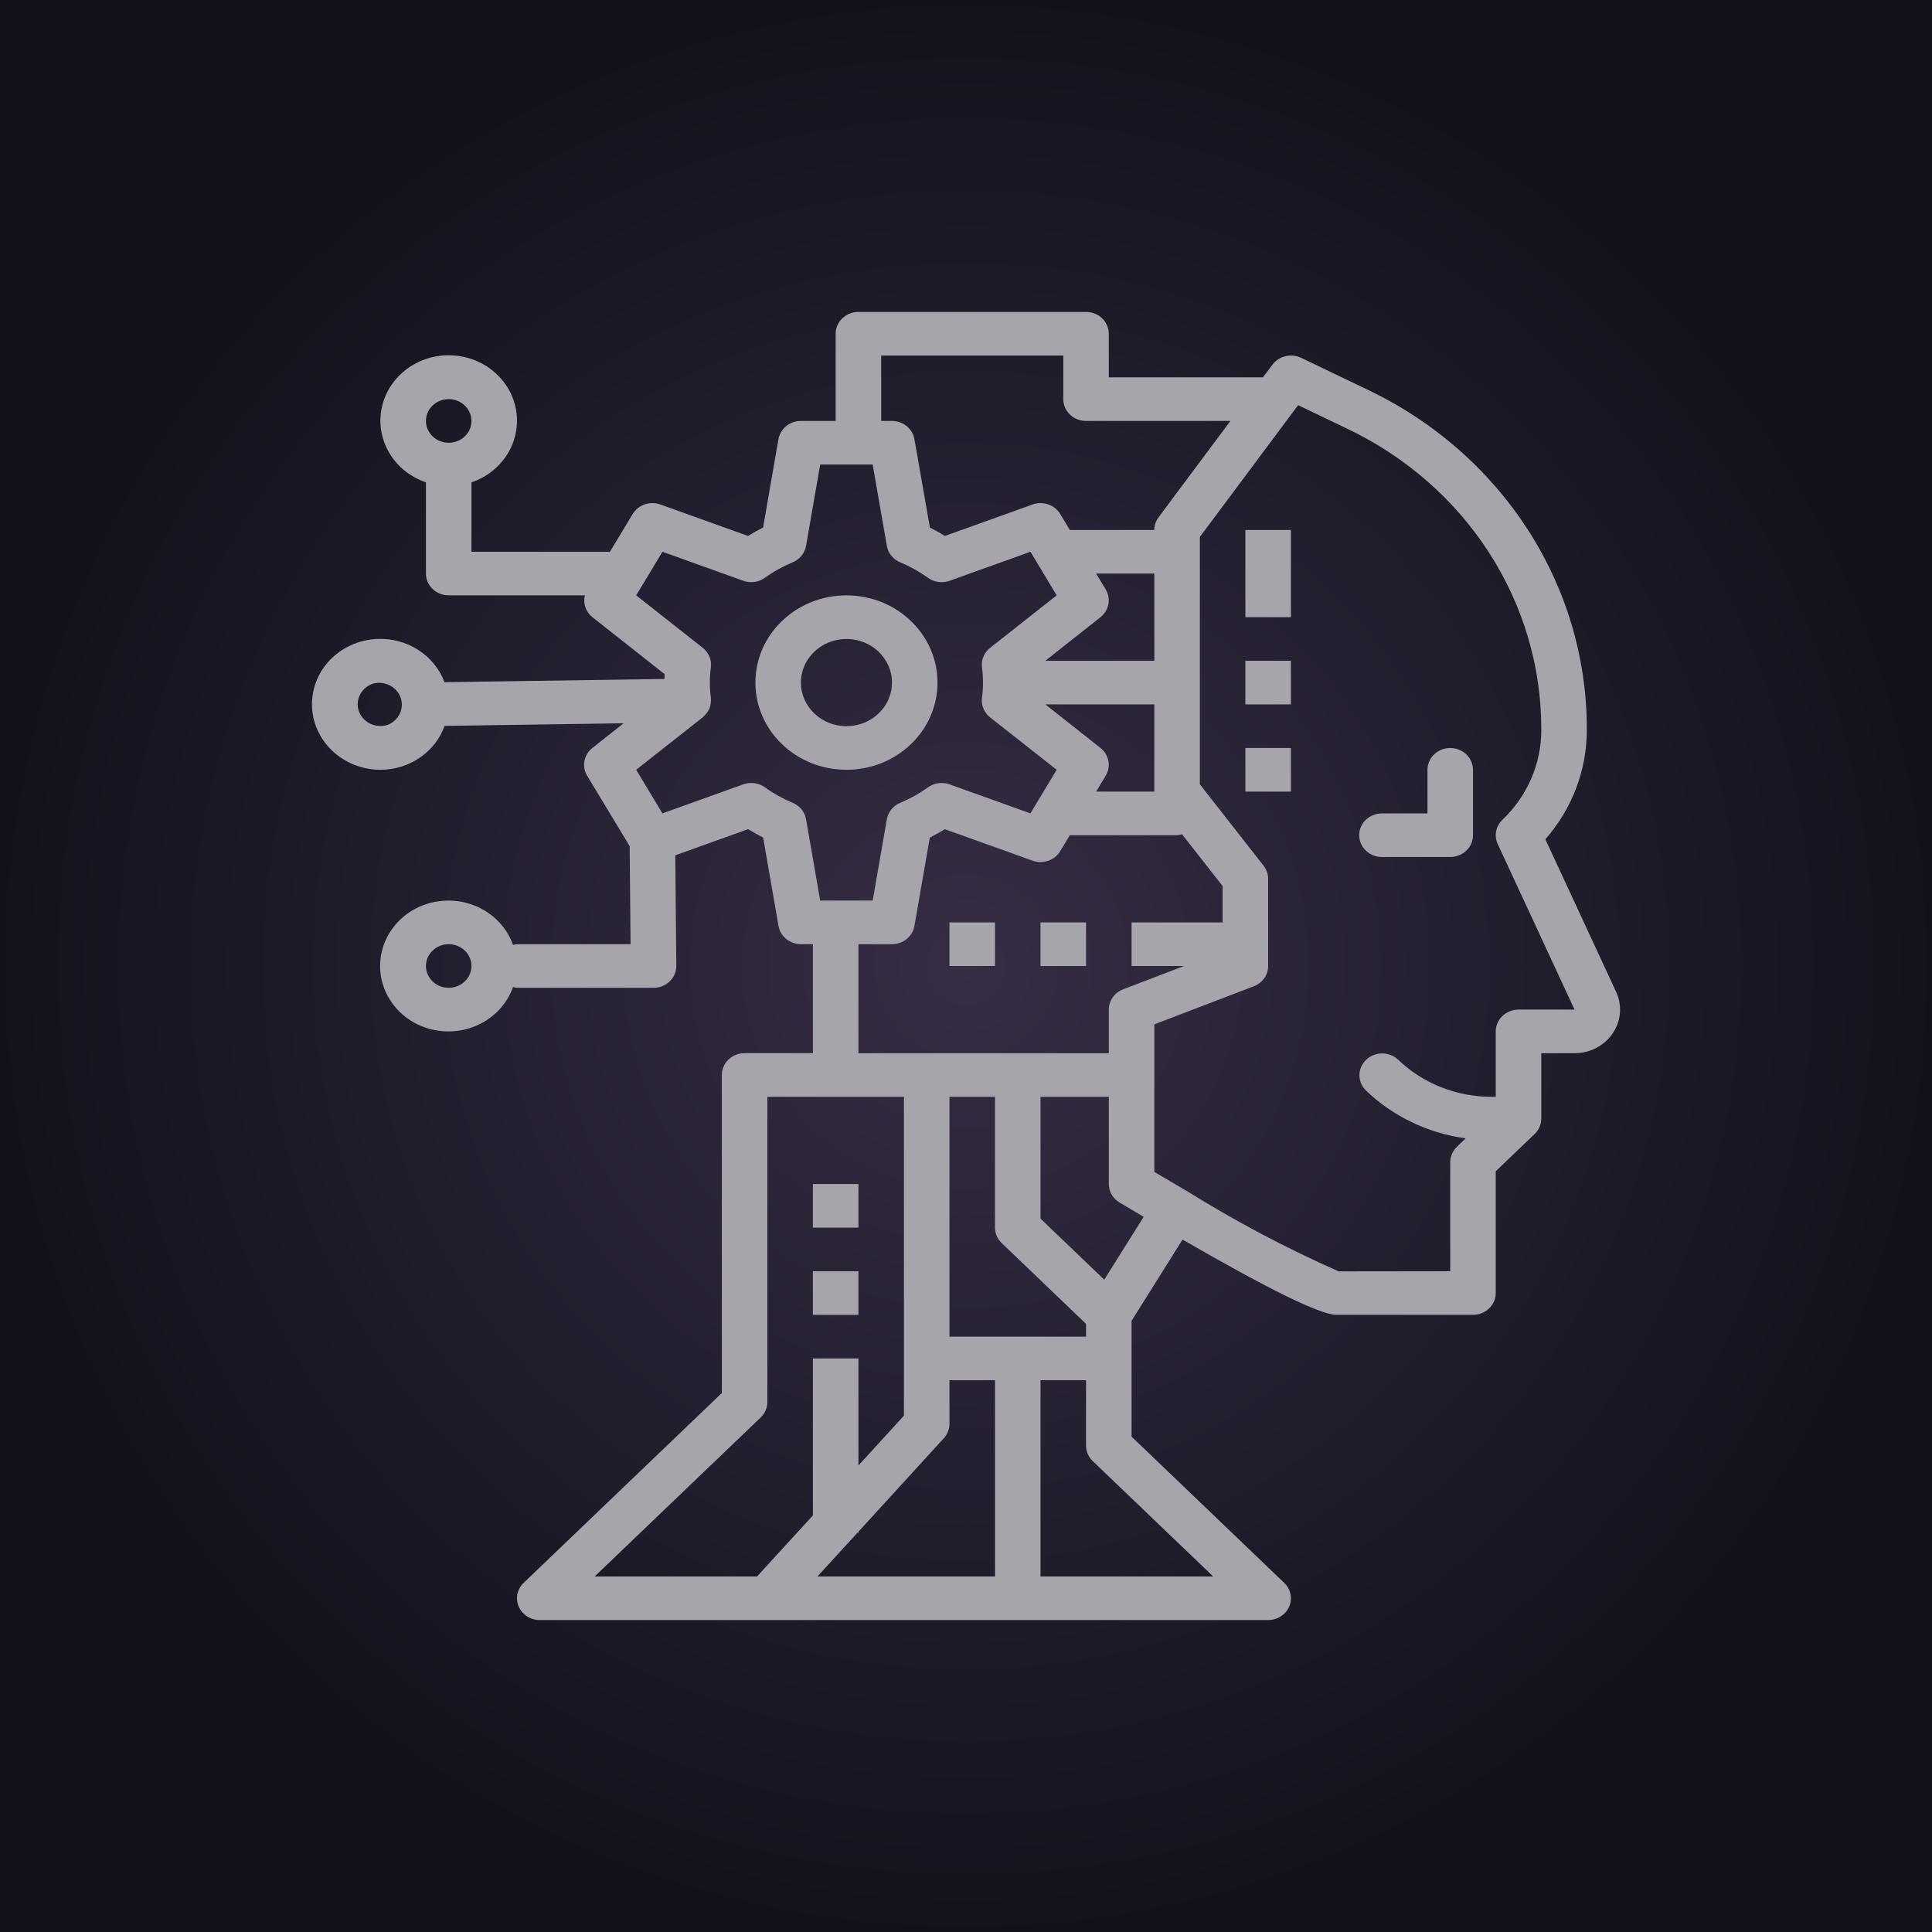
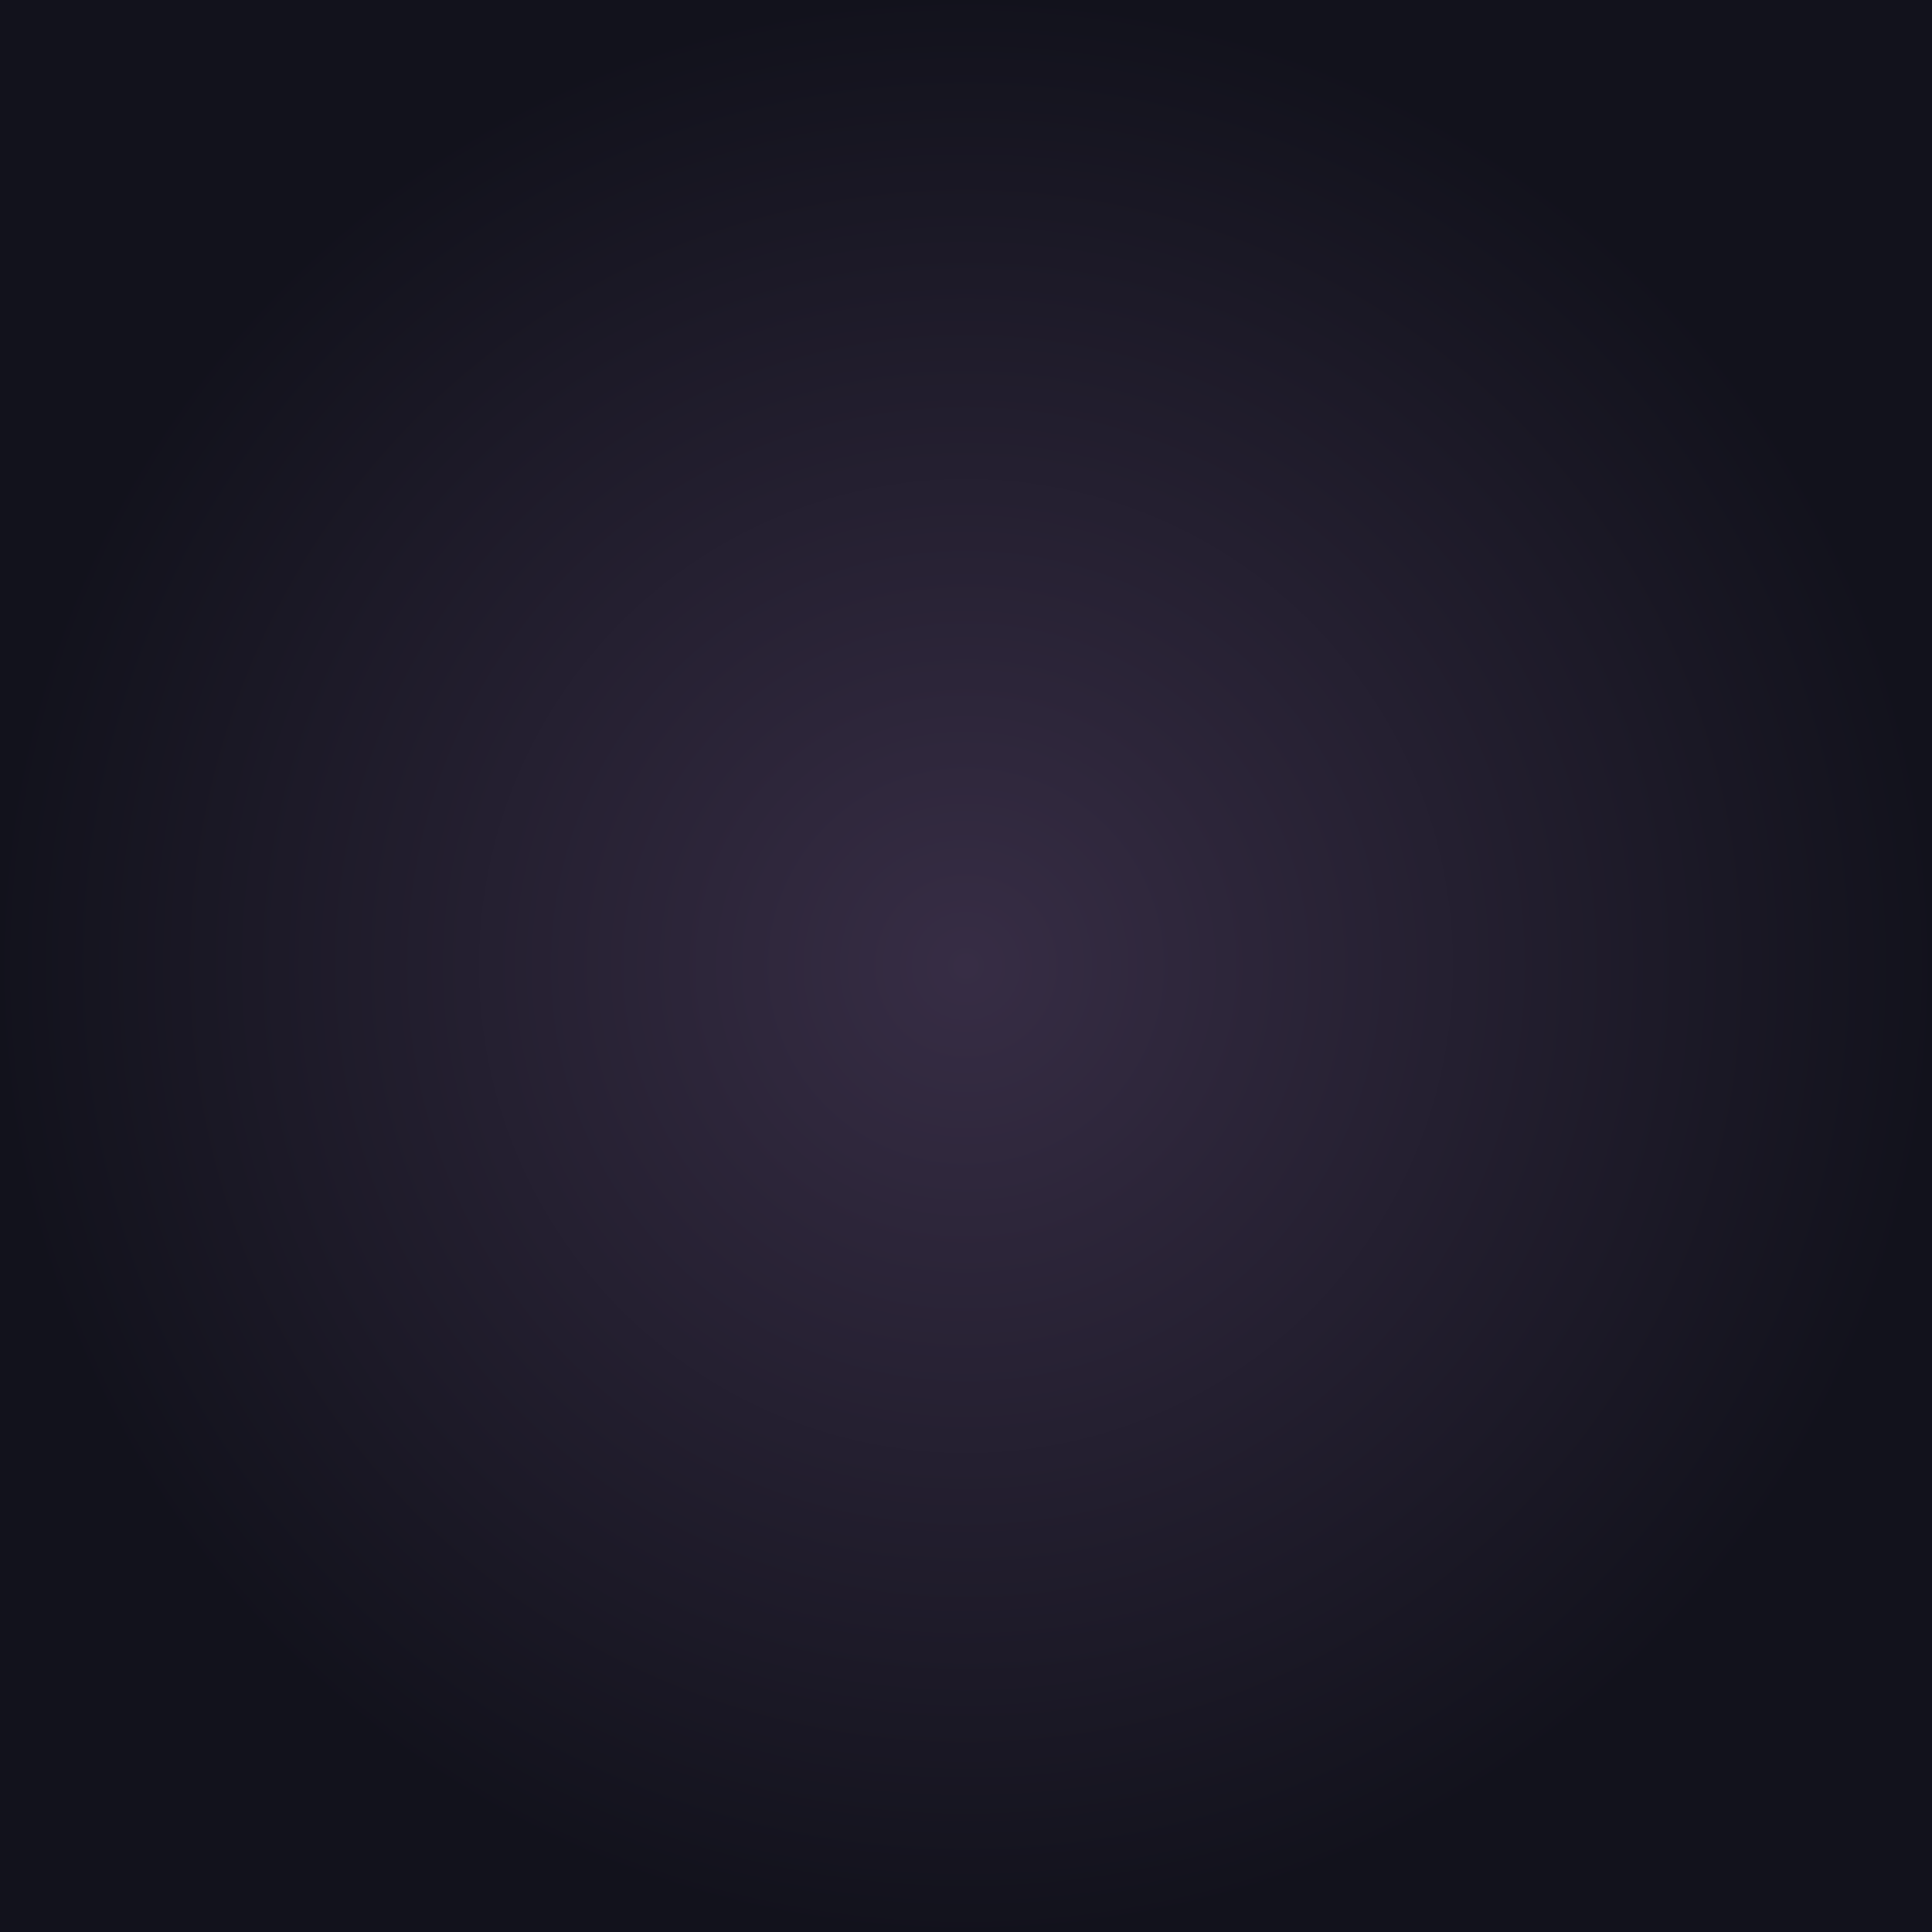
<svg xmlns="http://www.w3.org/2000/svg" width="192" height="192" viewBox="0 0 192 192" fill="none">
  <rect width="192" height="192" fill="url(#paint0_radial_270_112)" />
-   <path d="M137.336 85.168H144.122C144.722 85.168 145.298 84.94 145.722 84.533C146.146 84.127 146.384 83.576 146.384 83.001V76.501C146.384 75.927 146.146 75.376 145.722 74.969C145.298 74.563 144.722 74.335 144.122 74.335C143.522 74.335 142.947 74.563 142.523 74.969C142.099 75.376 141.86 75.927 141.86 76.501V80.835H137.336C136.736 80.835 136.161 81.063 135.737 81.469C135.312 81.876 135.074 82.427 135.074 83.001C135.074 83.576 135.312 84.127 135.737 84.533C136.161 84.94 136.736 85.168 137.336 85.168ZM84.119 76.501C89.116 76.501 93.168 72.621 93.168 67.835C93.168 63.048 89.116 59.168 84.119 59.168C79.121 59.168 75.071 63.048 75.071 67.835C75.071 72.621 79.121 76.501 84.119 76.501ZM84.119 63.501C86.618 63.501 88.644 65.442 88.644 67.835C88.644 70.228 86.618 72.168 84.119 72.168C81.62 72.168 79.595 70.228 79.595 67.835C79.595 65.442 81.62 63.501 84.119 63.501Z" fill="#A6A5AC" />
-   <path d="M34.706 75.781C35.664 76.254 36.727 76.501 37.805 76.5C39.21 76.5 40.58 76.08 41.723 75.298C42.867 74.516 43.727 73.412 44.184 72.14L61.973 71.877L58.87 74.333C58.456 74.659 58.176 75.115 58.08 75.62C57.985 76.124 58.079 76.645 58.347 77.089L62.574 84.083L62.667 93.833H51.377C51.245 93.846 51.114 93.871 50.986 93.909C49.917 90.898 46.731 89.068 43.454 89.587C40.178 90.105 37.774 92.819 37.774 96C37.774 99.181 40.178 101.895 43.454 102.413C46.731 102.932 49.918 101.103 50.986 98.091C51.114 98.129 51.245 98.154 51.377 98.167H64.95C65.553 98.167 66.132 97.936 66.556 97.526C66.766 97.322 66.933 97.081 67.045 96.816C67.158 96.551 67.215 96.267 67.212 95.981L67.108 85L74.346 82.4C74.831 82.701 75.33 82.98 75.842 83.236L77.368 92.02C77.456 92.526 77.729 92.986 78.138 93.317C78.547 93.648 79.066 93.83 79.602 93.829H80.784V104.663H73.998C73.398 104.663 72.823 104.891 72.399 105.297C71.974 105.704 71.736 106.255 71.736 106.829V138.436L52.04 157.302C51.724 157.605 51.509 157.991 51.421 158.411C51.334 158.831 51.379 159.267 51.55 159.662C51.721 160.058 52.011 160.397 52.383 160.635C52.755 160.873 53.192 161 53.639 161H126.026C126.473 161 126.91 160.873 127.282 160.635C127.654 160.397 127.944 160.059 128.114 159.663C128.286 159.267 128.331 158.831 128.243 158.411C128.156 157.991 127.941 157.605 127.625 157.302L112.453 142.77V131.267L117.518 123.187C126.063 128.125 131.228 130.667 132.812 130.667H146.384C146.984 130.667 147.56 130.438 147.984 130.032C148.408 129.626 148.646 129.075 148.646 128.5V116.397L152.506 112.701C152.929 112.293 153.168 111.742 153.171 111.167V104.667H156.475C157.229 104.667 157.971 104.486 158.633 104.142C159.296 103.798 159.858 103.3 160.269 102.695C160.68 102.09 160.926 101.396 160.986 100.676C161.045 99.956 160.917 99.234 160.611 98.574L153.577 83.407C156.246 80.363 157.705 76.512 157.695 72.537C157.746 58.197 149.28 45.077 135.866 38.707L129.305 35.561C128.823 35.331 128.272 35.273 127.749 35.398C127.227 35.522 126.768 35.821 126.456 36.241L125.508 37.5H110.191V33.167C110.191 32.592 109.953 32.041 109.529 31.635C109.104 31.228 108.529 31 107.929 31H85.308C84.709 31 84.133 31.228 83.709 31.635C83.285 32.041 83.046 32.592 83.046 33.167V41.833H79.595C79.059 41.833 78.54 42.015 78.132 42.346C77.723 42.678 77.45 43.138 77.362 43.644L75.835 52.426C75.323 52.682 74.824 52.961 74.34 53.262L65.629 50.136C65.127 49.956 64.575 49.952 64.071 50.125C63.567 50.298 63.144 50.637 62.876 51.081L60.595 54.866C60.537 54.866 60.489 54.833 60.431 54.833H46.853V47.934C49.969 46.88 51.838 43.828 51.279 40.708C50.72 37.587 47.896 35.307 44.591 35.307C41.285 35.307 38.461 37.587 37.902 40.708C37.344 43.828 39.214 46.88 42.329 47.934V57C42.329 57.575 42.568 58.126 42.992 58.532C43.416 58.938 43.991 59.167 44.591 59.167H58.13C58.028 59.558 58.043 59.969 58.174 60.352C58.305 60.735 58.546 61.075 58.869 61.333L66.044 66.992C66.044 67.151 66.044 67.313 66.031 67.474L44.175 67.796C43.675 66.46 42.732 65.317 41.49 64.542C40.247 63.767 38.775 63.403 37.296 63.506C35.818 63.609 34.415 64.172 33.302 65.11C32.19 66.048 31.428 67.309 31.135 68.701C30.841 70.093 31.031 71.538 31.676 72.817C32.321 74.095 33.385 75.136 34.706 75.78L34.706 75.781ZM44.591 98.167C43.991 98.167 43.416 97.938 42.992 97.532C42.568 97.126 42.329 96.575 42.329 96C42.329 95.425 42.568 94.874 42.992 94.468C43.416 94.061 43.992 93.833 44.592 93.833C45.191 93.833 45.767 94.062 46.191 94.468C46.615 94.874 46.854 95.425 46.854 96C46.854 96.575 46.615 97.126 46.191 97.532C45.767 97.938 45.191 98.167 44.591 98.167ZM44.591 39.667C45.191 39.667 45.767 39.895 46.191 40.301C46.615 40.708 46.853 41.259 46.853 41.833C46.853 42.408 46.615 42.959 46.191 43.365C45.767 43.772 45.191 44 44.591 44C43.991 44 43.416 43.772 42.992 43.365C42.568 42.959 42.329 42.408 42.329 41.833C42.329 41.259 42.568 40.708 42.992 40.301C43.416 39.895 43.991 39.667 44.591 39.667ZM85.308 93.833H88.643C89.178 93.833 89.696 93.651 90.104 93.32C90.513 92.989 90.785 92.53 90.873 92.024L92.402 83.24C92.913 82.985 93.412 82.706 93.895 82.404L102.611 85.531C103.112 85.711 103.664 85.715 104.168 85.542C104.672 85.369 105.096 85.03 105.363 84.586L106.321 83H116.978C117.145 82.987 117.309 82.955 117.468 82.905L121.502 88.055V91.667H112.454V96H117.672L111.614 98.32C111.194 98.481 110.834 98.759 110.58 99.118C110.327 99.476 110.191 99.9 110.192 100.333V104.667H85.309L85.308 93.833ZM109.888 58.586L108.933 57H114.716V65.667H103.882L109.367 61.333C109.778 61.008 110.056 60.553 110.151 60.051C110.247 59.548 110.153 59.029 109.888 58.586ZM114.715 70V78.667H108.933L109.888 77.081C110.153 76.638 110.247 76.119 110.151 75.616C110.056 75.113 109.778 74.659 109.367 74.333L103.882 70H114.715ZM99.544 123.532L107.929 131.564V132.833H94.357V109H98.881V122C98.881 122.574 99.12 123.126 99.544 123.532ZM85.205 152.333H85.308V152.221L93.798 142.928C94.159 142.533 94.357 142.025 94.357 141.5V137.167H98.881V156.667H81.236L85.205 152.333ZM59.1 156.667L75.598 140.865C76.022 140.459 76.26 139.908 76.26 139.333V109H89.833V140.685L85.308 145.639V135H80.784V150.601L75.233 156.667H59.1ZM120.565 156.667H103.405V137.167H107.929V143.667C107.929 144.241 108.168 144.792 108.592 145.199L120.565 156.667ZM109.738 127.174L103.405 121.107V109H110.191V117.667C110.191 118.034 110.289 118.395 110.475 118.717C110.661 119.038 110.929 119.309 111.254 119.504C112.098 120.011 112.86 120.458 113.656 120.927L109.738 127.174ZM129.005 40.264L133.841 42.584C145.718 48.222 153.215 59.839 153.171 72.537C153.176 74.196 152.837 75.84 152.174 77.373C151.511 78.906 150.538 80.298 149.309 81.468C148.986 81.778 148.768 82.174 148.685 82.604C148.601 83.034 148.656 83.479 148.841 83.879L156.475 100.333H150.909C150.309 100.333 149.733 100.562 149.309 100.968C148.885 101.374 148.646 101.925 148.646 102.5V109H148.258C146.526 109.005 144.81 108.68 143.21 108.045C141.61 107.411 140.157 106.478 138.936 105.302C138.509 104.905 137.937 104.685 137.343 104.689C136.749 104.693 136.18 104.921 135.76 105.324C135.34 105.726 135.102 106.271 135.098 106.84C135.093 107.409 135.323 107.957 135.737 108.365C138.418 110.941 141.899 112.614 145.658 113.132L144.785 113.968C144.361 114.374 144.122 114.925 144.122 115.5V126.333L133.026 126.346C127.8 124.031 122.754 121.359 117.928 118.351L117.916 118.341H117.902C116.837 117.721 115.769 117.092 114.715 116.466V101.8L124.603 98.013C125.023 97.852 125.383 97.575 125.637 97.216C125.89 96.857 126.026 96.433 126.026 96V87.333C126.026 86.865 125.867 86.409 125.573 86.033L119.24 77.945V53.36L129.005 40.264ZM87.571 35.333H105.667V39.667C105.667 40.241 105.905 40.792 106.33 41.199C106.754 41.605 107.329 41.833 107.929 41.833H122.277L115.138 51.408C114.862 51.774 114.714 52.215 114.715 52.667H106.321L105.364 51.081C105.096 50.637 104.672 50.298 104.168 50.125C103.664 49.952 103.113 49.956 102.611 50.136L93.904 53.263C93.421 52.961 92.922 52.682 92.411 52.427L90.873 43.643C90.785 43.137 90.513 42.678 90.105 42.347C89.696 42.015 89.178 41.834 88.643 41.833H87.571L87.571 35.333ZM63.224 59.167L65.832 54.833L73.865 57.717C74.219 57.844 74.602 57.884 74.977 57.833C75.352 57.782 75.707 57.641 76.011 57.424C76.862 56.809 77.787 56.293 78.764 55.886C79.113 55.743 79.418 55.518 79.652 55.232C79.886 54.946 80.041 54.609 80.103 54.251L81.51 46.167H86.727L88.134 54.252C88.196 54.611 88.351 54.948 88.585 55.234C88.819 55.52 89.124 55.745 89.473 55.888C90.45 56.297 91.374 56.813 92.226 57.427C92.529 57.644 92.885 57.784 93.259 57.835C93.634 57.886 94.016 57.846 94.37 57.719L102.405 54.833L105.011 59.167L98.394 64.382C98.101 64.613 97.874 64.911 97.733 65.248C97.592 65.586 97.541 65.951 97.586 66.312C97.726 67.323 97.726 68.348 97.586 69.359C97.541 69.72 97.592 70.086 97.733 70.423C97.874 70.76 98.101 71.058 98.394 71.29L105.011 76.5L102.405 80.833L94.37 77.95C94.016 77.822 93.634 77.783 93.259 77.834C92.884 77.885 92.529 78.026 92.226 78.243C91.374 78.856 90.45 79.372 89.473 79.781C89.124 79.924 88.819 80.149 88.585 80.435C88.351 80.72 88.196 81.058 88.134 81.416L86.727 89.5H81.508L80.105 81.414C80.043 81.056 79.888 80.718 79.654 80.432C79.42 80.147 79.115 79.922 78.767 79.778C77.789 79.371 76.865 78.855 76.014 78.24C75.71 78.023 75.355 77.882 74.98 77.831C74.604 77.78 74.222 77.82 73.867 77.947L65.832 80.833L63.224 76.5L69.841 71.284C69.88 71.247 69.919 71.207 69.956 71.166C70 71.126 70.041 71.084 70.08 71.04C70.25 70.864 70.388 70.662 70.487 70.442L70.501 70.418C70.596 70.179 70.645 69.926 70.646 69.671C70.654 69.64 70.66 69.609 70.664 69.578C70.664 69.552 70.651 69.53 70.648 69.504C70.646 69.477 70.648 69.404 70.648 69.355C70.509 68.344 70.509 67.319 70.648 66.308C70.693 65.947 70.642 65.581 70.501 65.243C70.359 64.906 70.132 64.608 69.838 64.377L63.224 59.167ZM35.794 69.01C35.927 68.754 36.113 68.526 36.34 68.34C36.567 68.154 36.83 68.013 37.115 67.927C37.672 67.791 38.263 67.863 38.767 68.13C39.271 68.397 39.649 68.837 39.826 69.362C40.002 69.886 39.963 70.456 39.717 70.954C39.471 71.452 39.035 71.841 38.5 72.043C38.217 72.13 37.919 72.163 37.623 72.14C37.327 72.117 37.038 72.038 36.774 71.908C36.51 71.778 36.275 71.599 36.083 71.382C35.89 71.165 35.745 70.914 35.654 70.643C35.473 70.102 35.524 69.515 35.794 69.01Z" fill="#A6A5AC" />
-   <path d="M80.784 117.668H85.309V122.001H80.784V117.668ZM80.784 126.335H85.309V130.668H80.784V126.335ZM94.357 91.668H98.881V96.001H94.357V91.668ZM103.405 91.668H107.929V96.001H103.405V91.668ZM123.764 52.668H128.288V61.335H123.764V52.668ZM123.764 65.668H128.288V70.001H123.764V65.668ZM123.764 74.335H128.288V78.668H123.764V74.335Z" fill="#A6A5AC" />
  <defs>
    <radialGradient id="paint0_radial_270_112" cx="0" cy="0" r="1" gradientUnits="userSpaceOnUse" gradientTransform="translate(96 96) rotate(90) scale(96)">
      <stop stop-color="#372D45" />
      <stop offset="1" stop-color="#12121C" />
    </radialGradient>
  </defs>
</svg>